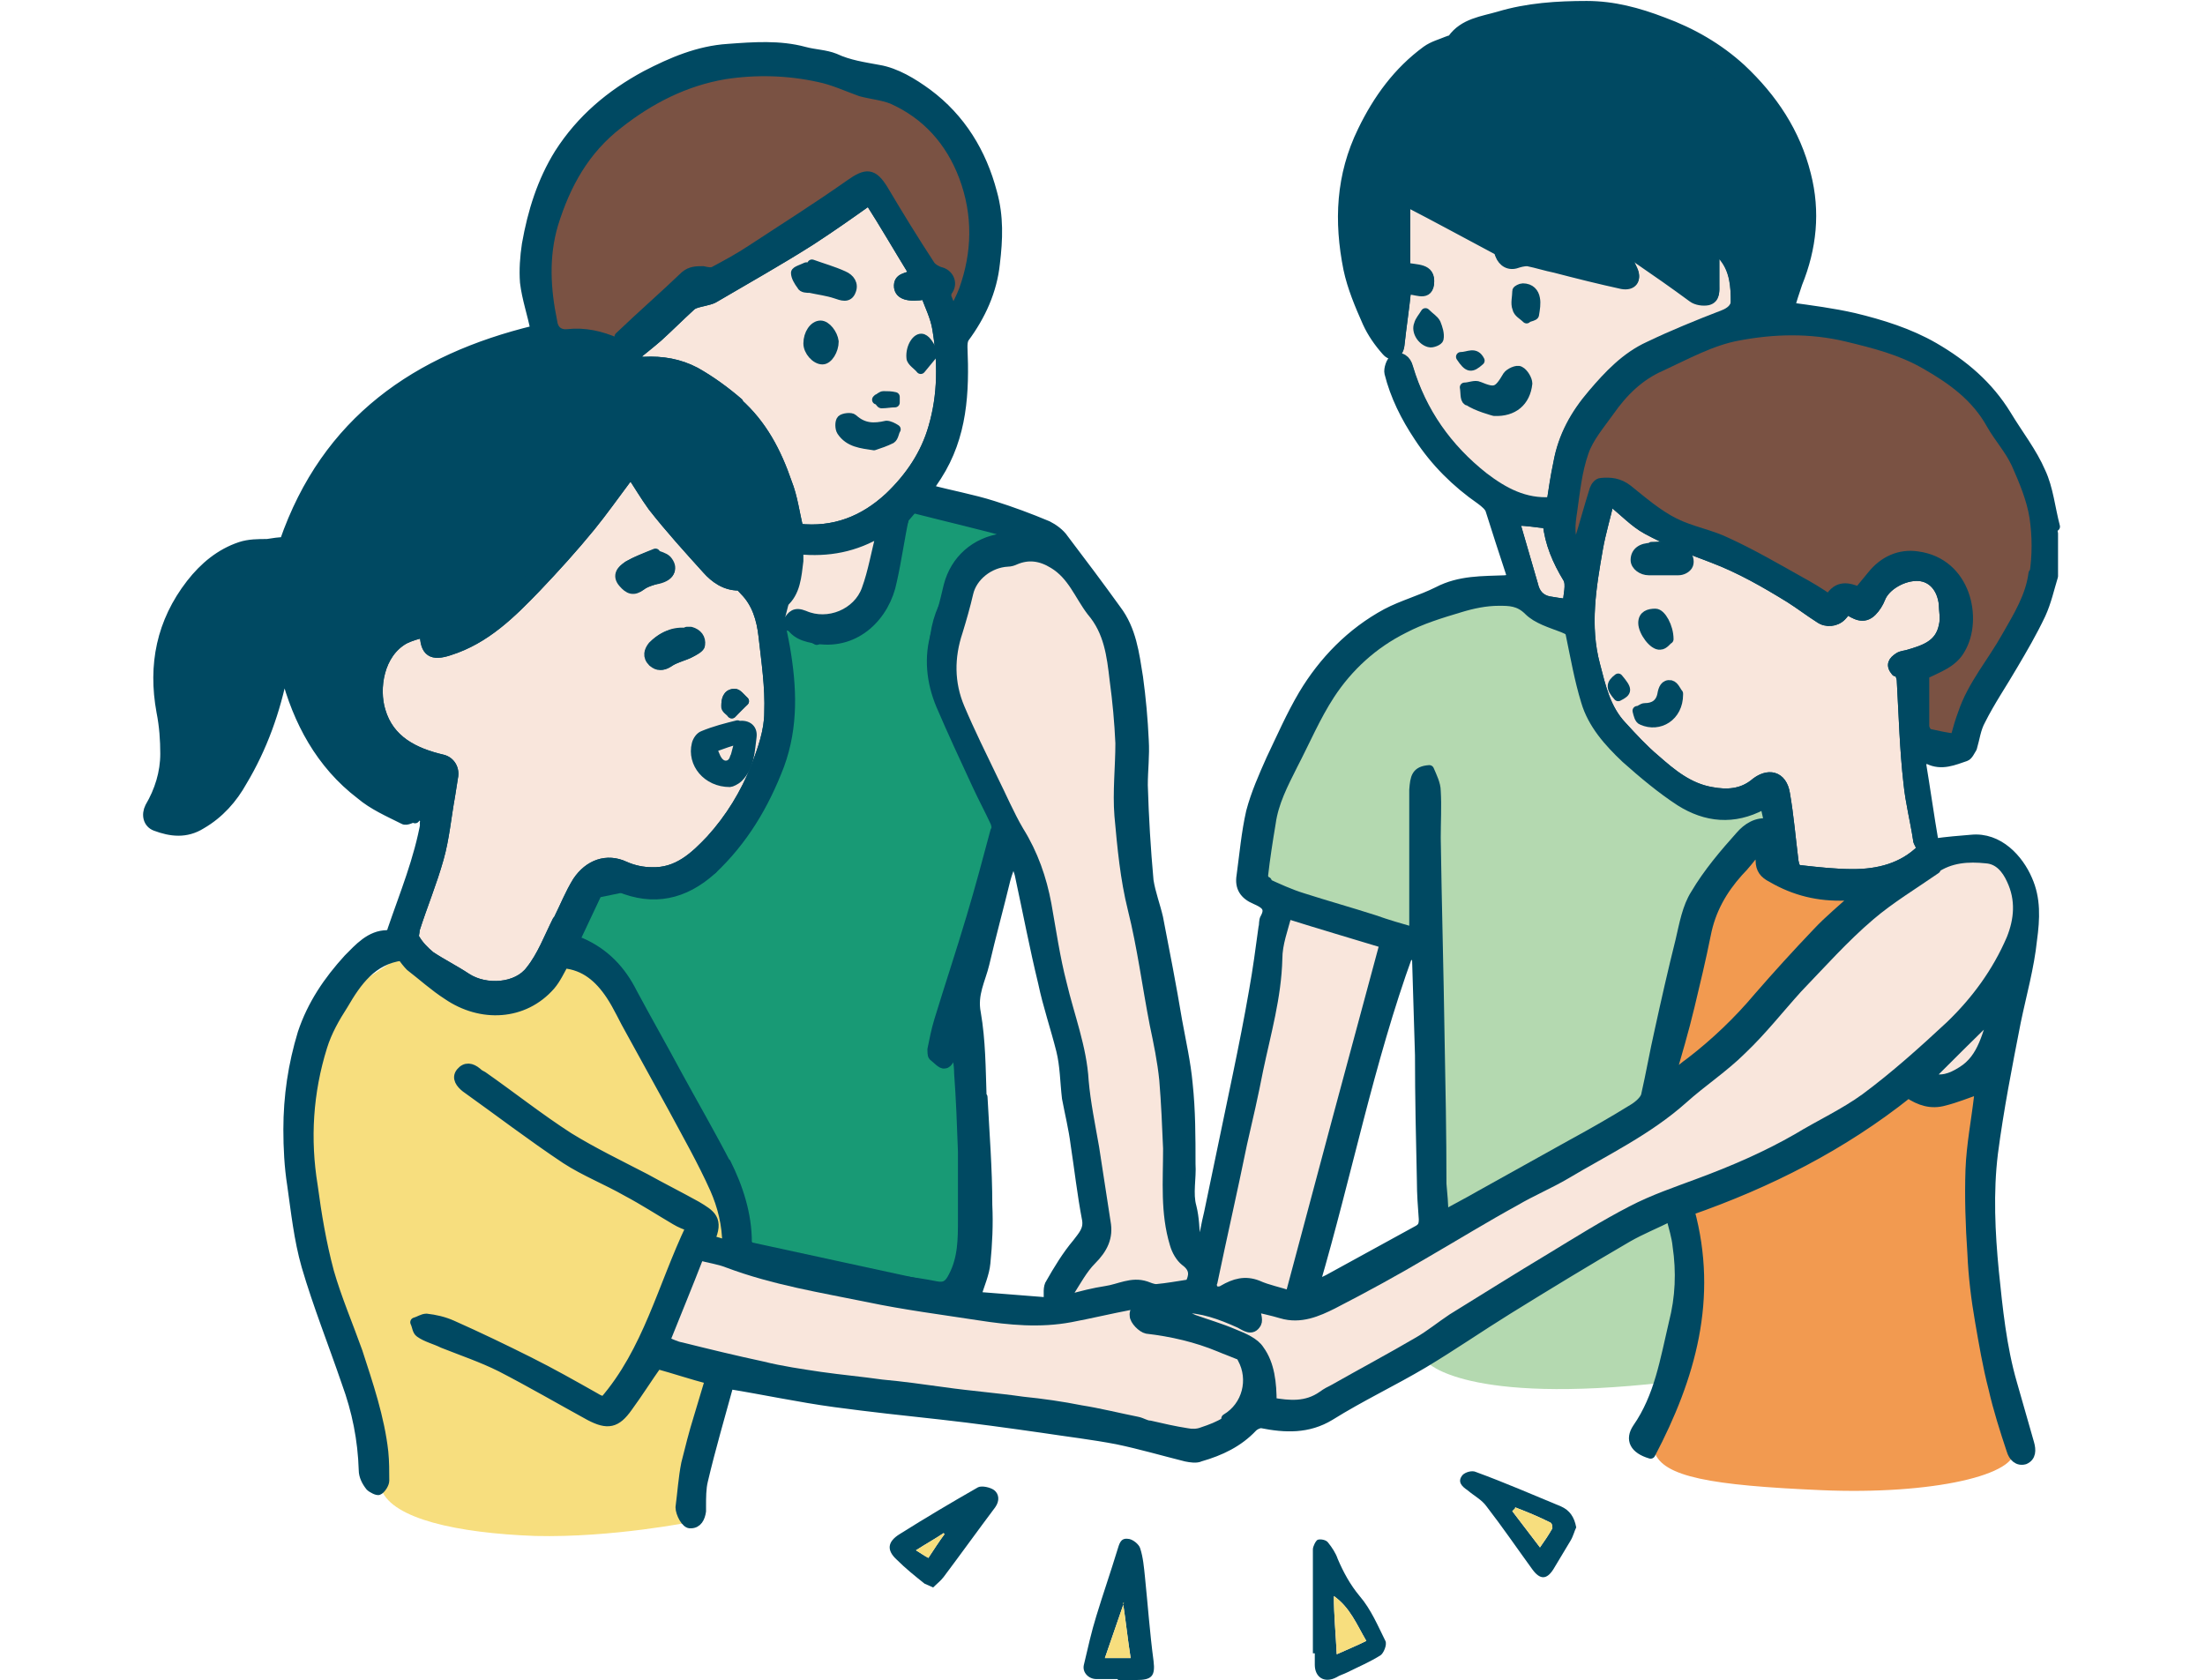
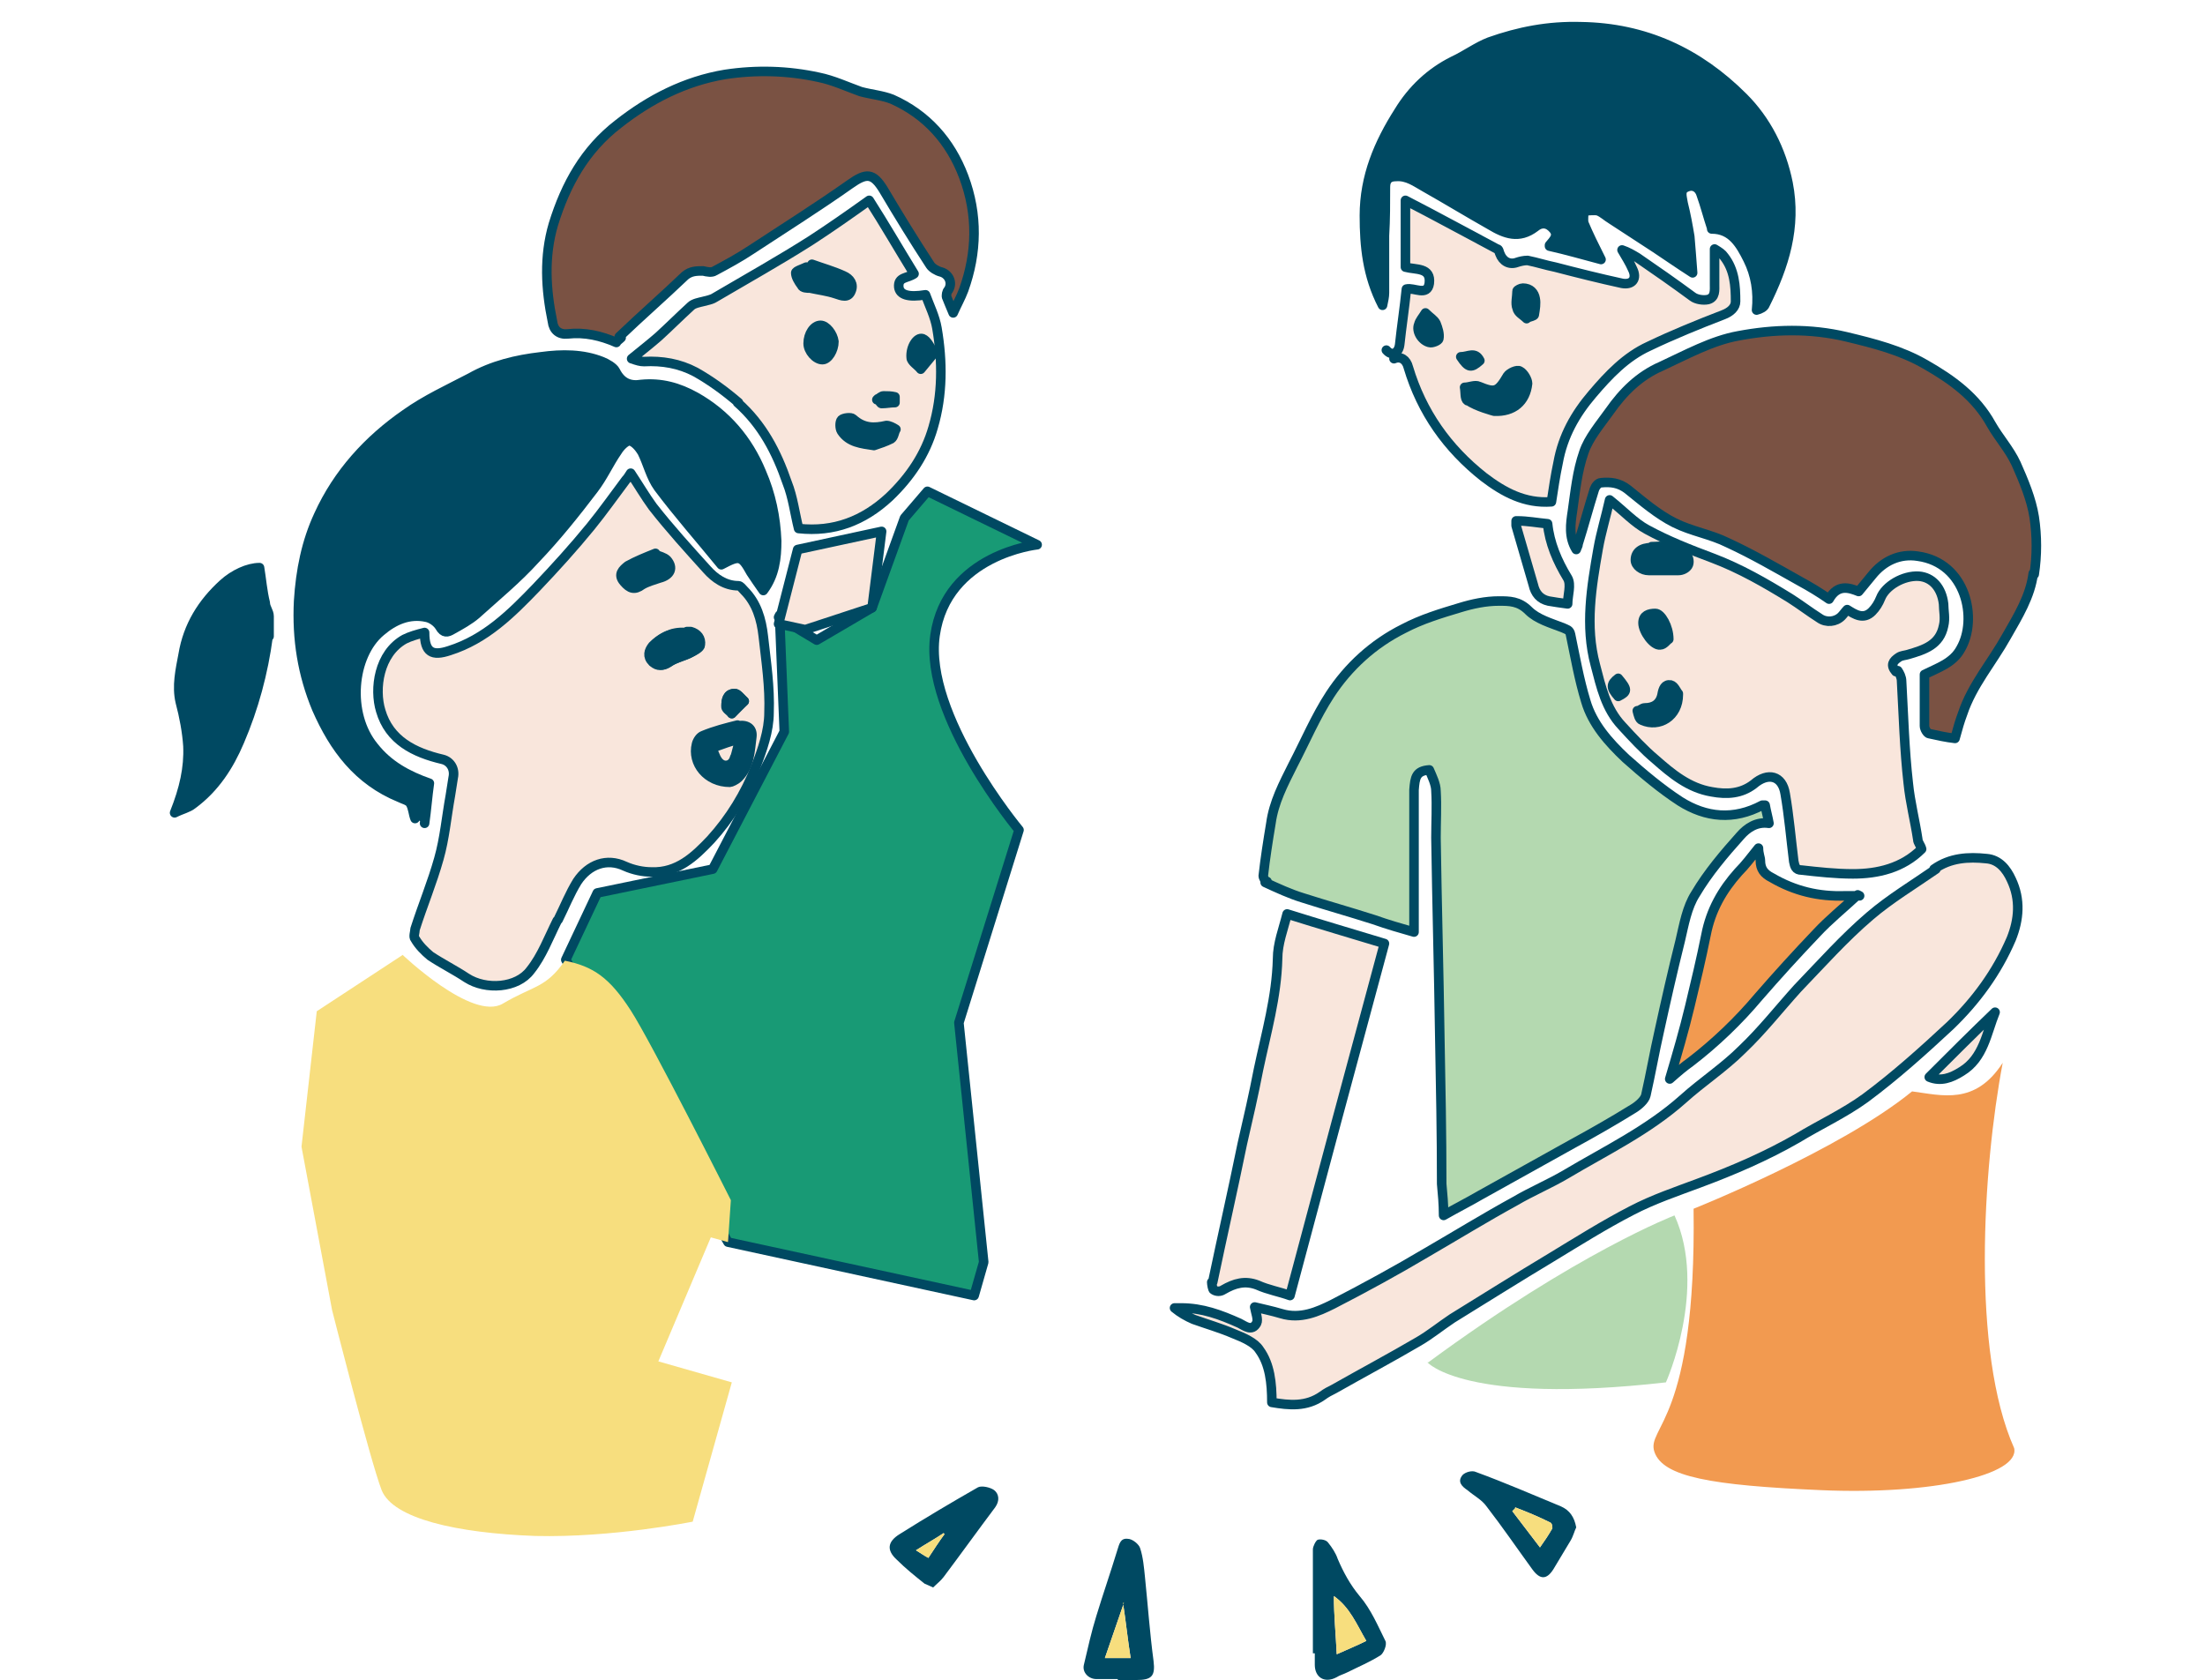
<svg xmlns="http://www.w3.org/2000/svg" id="_レイヤー_1" data-name="レイヤー_1" version="1.1" viewBox="0 0 231.1 176.1">
  <defs>
    <style>
      .st0, .st1, .st2, .st3, .st4, .st5 {
        stroke: #004962;
        stroke-linecap: round;
        stroke-linejoin: round;
      }

      .st0, .st6 {
        fill: #b4d9b0;
      }

      .st1 {
        fill: #f9e6dc;
      }

      .st2 {
        fill: #7a5243;
      }

      .st3, .st7 {
        fill: #004962;
      }

      .st4, .st8 {
        fill: #f29a50;
      }

      .st5 {
        fill: #189a75;
      }

      .st9 {
        fill: #f7de7e;
      }
    </style>
  </defs>
  <path class="st6" d="M149.6,142.8s3.9,4.5,25,2.1c0,0,4.4-9.8.9-17.5,0,0-10.2,3.9-25.8,15.4Z" />
  <path class="st8" d="M177.5,126.7s15.3-6.1,22.9-12.3c3.1.4,6.6,1.5,9.5-3-2.1,11.1-3.3,30.3,1.2,40.4.6,2.8-8.6,4.9-20.2,4.4-11.6-.5-16.6-1.4-17.5-4s4.4-3.1,4.1-25.5Z" />
  <path class="st5" d="M81.6,64.7l4,2.4,5.8-3.4,3.4-9.4,2.4-2.8,11.5,5.6s-9.5,1-10.7,9.5c-1.2,8.4,8.8,20.4,8.8,20.4l-6.3,20.2,2.6,25.1-1,3.5-25.8-5.6-17-29.6,3.3-7,12.1-2.5,7.5-14.4-.5-12.2Z" />
  <path class="st9" d="M42.1,100s7.4,7.1,10.6,5.2c3.2-1.9,4.5-1.6,6.5-4.5,3,.6,4.7,1.8,6.9,5.2,2.2,3.4,10.5,19.9,10.5,19.9l-.3,4.4-1.8-.5-5.5,13,7.7,2.2-4.1,14.6s-8.4,1.7-16.5,1.5c-8.2-.3-14.9-1.8-16.1-4.8-1.2-3.1-5.2-18.9-5.2-18.9l-3.2-17.1,1.6-14.2,9-5.9Z" />
  <polygon class="st1" points="83.6 57.6 92.4 55.7 91.4 63.7 84.4 66 81.6 65.4 83.6 57.6" />
  <path class="st1" d="M198.9,70.3c.2.3.4.7.4,1.1.2,3.6.3,7.2.7,10.7.2,2,.7,3.9,1,5.9,0,.3.3.6.4,1-2,2-4.6,2.6-7.2,2.6-1.8,0-3.6-.2-5.4-.4-.6,0-.7-.4-.8-.9-.3-2.4-.5-4.8-.9-7.1-.3-1.9-1.8-2.3-3.3-1-1.3,1-2.8,1.1-4.4.8-2.4-.4-4.2-1.9-5.9-3.4-1.2-1-2.4-2.3-3.5-3.5-1.7-1.8-2.2-4.1-2.8-6.4-1.1-4.1-.4-8.2.3-12.2.3-1.7.8-3.3,1.2-5.1,1.5,1.2,2.6,2.4,3.9,3.1,2.2,1.2,4.5,2.1,6.9,3,2.9,1.1,5.5,2.6,8.1,4.2,1.1.7,2,1.4,3.1,2.1.7.5,1.7.4,2.3-.2.2-.2.4-.5.6-.7.8.5,1.7,1.1,2.6.2.4-.4.7-.9.9-1.4.5-1.3,2.4-2.4,4-2.3,1.4.1,2.4,1.2,2.6,2.9,0,.7.2,1.5,0,2.3-.4,2-2,2.5-3.7,3-.3.1-.7.1-1,.3-.6.4-.9.8-.3,1.5Z" />
  <path class="st1" d="M159,54.6c1.1,0,2.1.2,3.2.3.2,2,1,3.9,2.1,5.7.4.7,0,1.8,0,2.7-.8-.1-1.4-.2-2-.3-.9-.2-1.4-.8-1.6-1.7-.6-2.1-1.2-4.1-1.8-6.2,0-.1,0-.3,0-.5Z" />
  <path class="st1" d="M145.3,36.7c.6.7,1.3.3,1.4-.6.2-1.9.5-3.8.7-5.8.8-.2,2.2.8,2.4-.6.2-1.7-1.4-1.4-2.5-1.7v-7c3.3,1.7,6.4,3.4,9.6,5.1.2,0,.2.3.3.5.3.8,1,1.2,1.8.9.3-.1.7-.2,1.1-.2,1,.2,1.9.5,2.9.7,2.3.6,4.7,1.2,7,1.7,1.1.2,1.6-.5,1.1-1.5-.3-.7-.7-1.3-1.1-2,.6.2,1.1.5,1.6.8,1.9,1.3,3.9,2.7,5.8,4.1.4.3,1.1.4,1.6.3.8-.2.7-1,.7-1.6,0-1.1,0-2.3,0-3.7.5.3.8.5,1,.8,1.1,1.4,1.2,3.1,1.2,4.7,0,.6-.5,1.1-1.3,1.4-2.6,1-5.3,2.1-7.8,3.3-2.4,1.1-4.2,3-5.9,5-1.8,2.1-3.1,4.4-3.6,7.2-.3,1.4-.5,2.8-.7,4.1-2.8.2-5-1-7.1-2.6-3.8-3-6.5-6.8-7.9-11.5-.2-.8-.8-1.2-1.5-.9" />
  <path class="st1" d="M77.4,42.2c-1.4-1.2-2.9-2.3-4.5-3.2-1.7-.9-3.5-1.2-5.4-1.1-.4,0-.7-.1-1.3-.3,1.1-.9,2-1.6,2.8-2.3,1.1-1,2.2-2.1,3.4-3.2.3-.3.9-.4,1.3-.5.4-.1.9-.2,1.2-.4,3.4-2,6.8-3.9,10.1-6,2-1.3,4-2.7,6.1-4.2,1.6,2.5,3.1,5.1,4.7,7.7-.7.5-1.7.3-1.6,1.4.1.8,1,1.1,2.8.8.4,1.1,1,2.3,1.2,3.5.6,3.5.6,7-.4,10.4-.8,2.8-2.4,5.2-4.6,7.3-2.7,2.5-5.8,3.7-9.5,3.3-.4-1.6-.6-3.3-1.2-4.8-1.1-3.2-2.6-6.1-5.2-8.4Z" />
-   <path class="st1" d="M58.4,96.5c-.9,1.8-1.6,3.7-2.8,5.2-1.4,1.9-4.7,2.1-6.7.8-1.2-.8-2.6-1.5-3.8-2.3-.6-.5-1.2-1.1-1.6-1.8-.2-.2,0-.7,0-1,.8-2.5,1.8-4.9,2.5-7.4.6-2.1.8-4.4,1.2-6.6.1-.6.2-1.3.3-1.9.2-.9-.3-1.7-1.1-1.9-3-.7-5.6-2-6.5-5.1-.7-2.3-.2-6,2.5-7.5.6-.3,1.3-.5,2.1-.7,0,2.1.8,2.5,2.6,1.9,3.8-1.2,6.5-3.9,9.1-6.6,2-2.1,3.9-4.2,5.7-6.4,1.3-1.6,2.5-3.3,3.7-4.9.2-.2.3-.4.5-.7.8,1.2,1.5,2.4,2.3,3.5,1.8,2.3,3.8,4.5,5.7,6.6.8.9,1.9,1.7,3.3,1.7.2,0,.4.3.6.5,1.3,1.3,1.8,3,2,4.8.3,2.7.7,5.3.6,8,0,1.9-.7,3.9-1.4,5.7-1.1,2.8-2.7,5.4-4.7,7.6-1.7,1.8-3.5,3.5-6.2,3.4-.9,0-1.9-.2-2.8-.6-1.9-.9-3.8-.2-5,1.6-.8,1.3-1.3,2.6-2,4Z" />
+   <path class="st1" d="M58.4,96.5c-.9,1.8-1.6,3.7-2.8,5.2-1.4,1.9-4.7,2.1-6.7.8-1.2-.8-2.6-1.5-3.8-2.3-.6-.5-1.2-1.1-1.6-1.8-.2-.2,0-.7,0-1,.8-2.5,1.8-4.9,2.5-7.4.6-2.1.8-4.4,1.2-6.6.1-.6.2-1.3.3-1.9.2-.9-.3-1.7-1.1-1.9-3-.7-5.6-2-6.5-5.1-.7-2.3-.2-6,2.5-7.5.6-.3,1.3-.5,2.1-.7,0,2.1.8,2.5,2.6,1.9,3.8-1.2,6.5-3.9,9.1-6.6,2-2.1,3.9-4.2,5.7-6.4,1.3-1.6,2.5-3.3,3.7-4.9.2-.2.3-.4.5-.7.8,1.2,1.5,2.4,2.3,3.5,1.8,2.3,3.8,4.5,5.7,6.6.8.9,1.9,1.7,3.3,1.7.2,0,.4.3.6.5,1.3,1.3,1.8,3,2,4.8.3,2.7.7,5.3.6,8,0,1.9-.7,3.9-1.4,5.7-1.1,2.8-2.7,5.4-4.7,7.6-1.7,1.8-3.5,3.5-6.2,3.4-.9,0-1.9-.2-2.8-.6-1.9-.9-3.8-.2-5,1.6-.8,1.3-1.3,2.6-2,4" />
  <g>
    <path class="st7" d="M117.1,176c-.7,0-1.5,0-2.2,0-.8,0-1.5-.7-1.3-1.5.4-1.7.8-3.5,1.3-5.1.7-2.3,1.5-4.6,2.2-6.9.2-.6.3-1.3,1.1-1.2.5,0,1.2.6,1.3,1,.3.9.4,2,.5,3,.3,2.9.5,5.8.9,8.8.2,1.6-.2,2-1.8,2-.6,0-1.3,0-1.9,0,0,0,0,0,0,0ZM117.8,168c-.7,2-1.3,3.8-2,5.8h2.7c-.3-1.9-.5-3.8-.8-5.8Z" />
    <path class="st7" d="M137.6,173.3c0-3.6,0-7.3,0-10.9,0-.3.3-.9.5-1,.3-.1.9,0,1.1.3.4.5.8,1.1,1,1.7.6,1.4,1.3,2.7,2.3,3.9,1.2,1.4,1.9,3.1,2.7,4.7.2.4-.2,1.3-.5,1.5-1.1.7-2.3,1.2-3.5,1.8-.4.2-.8.3-1.1.5-1.3.7-2.3,0-2.3-1.3,0-.4,0-.8,0-1.2,0,0-.2,0-.3,0ZM143.2,172c-1-1.7-1.7-3.5-3.4-4.7,0,2,.2,4,.3,6.1,1.1-.5,2.1-.9,3.1-1.4Z" />
    <path class="st7" d="M165.2,160.1c-.2.4-.3.9-.6,1.4-.6,1-1.2,2-1.8,3-.7,1.1-1.4,1.1-2.2,0-1.6-2.2-3.1-4.4-4.8-6.6-.5-.7-1.3-1.1-2-1.7-.6-.4-1.1-.9-.5-1.6.3-.3,1-.5,1.4-.3,3,1.1,6,2.4,8.9,3.6.9.4,1.4,1.1,1.6,2.2ZM158.8,158.1c-.1.1-.2.2-.3.3,1,1.3,1.9,2.5,2.9,3.8.5-.7.9-1.3,1.3-2,0-.1,0-.5-.2-.6-1.2-.6-2.4-1.1-3.7-1.6Z" />
    <path class="st7" d="M97.8,166.4c-.4-.2-.7-.3-.9-.4-1-.8-2-1.6-2.9-2.5-1.1-1-1-1.9.3-2.7,2.7-1.7,5.4-3.3,8.2-4.9.4-.2,1.3,0,1.7.3.5.4.6,1.1.1,1.8-1.8,2.4-3.6,4.9-5.4,7.3-.3.4-.7.7-1.1,1.1ZM99,160.9c0,0,0-.1-.1-.2-.9.6-1.8,1.1-2.9,1.8.5.3.9.6,1.3.8.6-.9,1.1-1.7,1.7-2.5Z" />
  </g>
  <path class="st3" d="M153.8,42c-.3-.2-.2-.9-.3-1.4.5,0,1.1-.3,1.5-.1,1.7.7,2,.6,3-1.1.2-.3,1-.7,1.3-.5.4.2.8.9.8,1.3-.2,1.9-1.5,3-3.5,2.9,0,0-1.9-.5-2.7-1.1Z" />
  <path class="st3" d="M160,33.4c-.4-.4-.9-.6-1-1.1-.2-.5,0-1.2,0-1.8,0-.1.4-.3.6-.3.8,0,1.2.5,1.3,1.1.1.5,0,1.1-.1,1.7,0,.1-.4.2-.7.3Z" />
  <path class="st3" d="M149.4,32.8c.5.5.9.7,1.1,1.1.2.5.4,1.1.3,1.6,0,.2-.7.5-1,.4-.8-.2-1.4-1.2-1.1-1.9.1-.4.4-.7.7-1.2Z" />
  <path class="st3" d="M153.1,37.4c.8,0,1.5-.6,2,.4-.9.8-1.2.8-2-.4Z" />
  <path class="st3" d="M71.8,66.3c-1.4-.1-2.4.5-3.2,1.3-.5.5-.6,1.1,0,1.7.6.6,1,.5,1.7,0,.6-.4,1.4-.5,2.1-.9.4-.2,1-.5,1-.8.1-.7-.3-1.2-1-1.4-.2,0-.4,0-.4,0Z" />
-   <path class="st3" d="M68.6,58.1c-1,.4-2,.7-2.9,1.3-.5.3-1.1.9-.4,1.7.6.7,1.1.9,1.9.3.5-.4,1.2-.6,1.8-.7,1.2-.3,1.6-1,.8-1.9-.2-.3-.7-.4-1.3-.6Z" />
  <path class="st3" d="M78,73.5c-.4-.4-.7-.8-1-.8-.8,0-.9.7-.9,1.3,0,.3.4.5.6.8.4-.4.7-.8,1.3-1.3Z" />
  <path class="st3" d="M173.1,57.3c.6,0,1.2-.1,1.8,0,.7.2,1.3.6,1.9,1,.2.1.3.7.1,1-.2.3-.6.5-1,.5-1,0-2.1,0-3.1,0-.7,0-1.4-.5-1.4-1.1,0-.8.6-1.3,1.7-1.3Z" />
-   <path class="st3" d="M215.4,55.2c-.5-1.9-.7-4-1.5-5.7-.9-2.1-2.4-4-3.6-6-1.9-3.1-4.5-5.3-7.6-7.1-2.6-1.5-5.5-2.4-8.4-3.1-2.2-.5-4.5-.8-6.7-1.1.2-.7.5-1.6.8-2.5,1.5-3.7,1.9-7.5.9-11.4-1.1-4.4-3.5-8-6.8-11.1-2.4-2.2-5.2-3.8-8.2-4.9-2.6-1-5.2-1.7-8-1.7-3.1,0-6.2.2-9.2,1.1-1.7.5-3.7.7-4.9,2.4,0,.1-.3.1-.5.2-.7.3-1.5.5-2.2,1-3,2.2-5.1,5.1-6.7,8.4-2.3,4.7-2.5,9.5-1.5,14.5.4,1.9,1.2,3.8,2,5.6.5,1.1,1.2,2.1,2,3,.6.7,1.3.3,1.4-.6.2-1.9.5-3.8.7-5.8.8-.2,2.2.8,2.4-.6.2-1.7-1.4-1.4-2.5-1.7v-7c3.3,1.7,6.4,3.4,9.6,5.1.2,0,.2.3.3.5.3.8,1,1.2,1.8.9.3-.1.7-.2,1.1-.2,1,.2,1.9.5,2.9.7,2.3.6,4.7,1.2,7,1.7,1.1.2,1.6-.5,1.1-1.5-.3-.7-.7-1.3-1.1-2,.6.2,1.1.5,1.6.8,1.9,1.3,3.9,2.7,5.8,4.1.4.3,1.1.4,1.6.3.8-.2.7-1,.7-1.6,0-1.1,0-2.3,0-3.7.5.3.8.5,1,.8,1.1,1.4,1.2,3.1,1.2,4.7,0,.6-.5,1.1-1.3,1.4-2.6,1-5.3,2.1-7.8,3.3-2.4,1.1-4.2,3-5.9,5-1.8,2.1-3.1,4.4-3.6,7.2-.3,1.4-.5,2.8-.7,4.1-2.8.2-5-1-7.1-2.6-3.8-3-6.5-6.8-7.9-11.5-.2-.8-.8-1.2-1.5-.9-.3.1-.6,1-.5,1.4.6,2.4,1.7,4.6,3.1,6.7,1.7,2.6,3.9,4.8,6.5,6.6.4.3.9.7,1,1.1.7,2.2,1.4,4.4,2.1,6.5.2.6,0,.7-.5.8-2.4.1-4.8,0-7.1,1.2-1.8.9-3.7,1.4-5.4,2.3-3.7,2-6.6,5-8.7,8.5-1.3,2.2-2.3,4.5-3.4,6.8-.8,1.8-1.6,3.6-2.1,5.5-.5,2.2-.7,4.5-1,6.7-.2,1.2.3,2,1.5,2.5.9.4,1.6.8,1,1.9-.2.3-.1.7-.2,1-.3,2.2-.6,4.5-1,6.7-.5,2.9-1.1,5.9-1.7,8.8-1,4.8-2,9.6-3,14.4-.3,1.2-.5,2.5-.8,3.7-.3-.3-.6-.6-.6-.9-.1-1.1-.1-2.2-.4-3.4-.4-1.4,0-3-.1-4.5,0-2.8,0-5.6-.3-8.4-.2-2.2-.7-4.4-1.1-6.6-.6-3.6-1.3-7.2-2-10.8-.3-1.3-.8-2.6-1-3.9-.3-3.3-.5-6.6-.6-10,0-1.6.2-3.1.1-4.7-.1-2.2-.3-4.4-.6-6.6-.4-2.5-.7-5-2.3-7.1-1.8-2.5-3.6-4.9-5.5-7.4-.4-.6-1.1-1.1-1.7-1.4-1.9-.8-3.8-1.5-5.7-2.1-2.2-.7-4.5-1.1-6.7-1.7.1-.2.2-.3.2-.5.2-.3.4-.6.6-.9,2.7-4.2,2.9-8.8,2.7-13.5,0-.3,0-.7.2-1,1.7-2.3,2.9-4.9,3.2-7.8.3-2.5.4-4.9-.3-7.4-1.1-4.2-3.3-7.8-6.8-10.4-1.5-1.1-3.3-2.2-5.1-2.5-1.6-.3-3.1-.5-4.6-1.2-1-.4-2.1-.4-3.2-.7-2.6-.7-5.3-.5-8-.3-3.1.2-5.9,1.4-8.6,2.8-3.7,2-6.8,4.6-9.1,8.2-1.8,2.9-2.8,6.1-3.4,9.5-.2,1.3-.3,2.7-.2,4,.2,1.7.8,3.4,1.1,5-12.4,3-21.9,9.5-26.3,22.2-.5,0-1.2.1-1.8.2-.9,0-1.9,0-2.8.3-2.1.7-3.8,2.1-5.2,3.9-3.1,4-4,8.5-3.1,13.4.3,1.5.4,3,.4,4.4,0,2-.6,3.9-1.6,5.6-.4.8-.2,1.7.6,2,1.6.6,3.2.8,4.8-.2,1.9-1.1,3.3-2.7,4.3-4.5,2.1-3.5,3.5-7.4,4.3-11.5,0,0,.1.1.2.2,1.3,5,3.7,9.5,7.9,12.7,1.3,1.1,2.9,1.8,4.5,2.6.3.2.9-.2,1.3-.3-.2-.5-.2-1.1-.5-1.6-.2-.3-.7-.4-1.1-.6-4.4-1.8-6.9-5.2-8.7-9.3-1.5-3.6-2.1-7.3-1.9-11.3.2-3.2.8-6.2,2.1-9,2-4.4,5.2-7.9,9.1-10.6,2.1-1.5,4.5-2.6,6.8-3.8,2.3-1.3,4.8-1.9,7.4-2.2,2.2-.3,4.4-.3,6.4.5.5.2,1.2.6,1.4,1,.6,1.2,1.5,1.6,2.7,1.4,2.1-.2,3.9.3,5.7,1.3,3.2,1.8,5.5,4.5,6.9,7.9,1,2.3,1.5,4.7,1.6,7.2,0,1.8-.2,3.6-1.4,5.2-.5-.7-.9-1.3-1.3-1.9-1-1.8-1.2-1.8-3.1-.8-2.2-2.7-4.5-5.3-6.6-8.1-.8-1.1-1.1-2.5-1.7-3.7-.3-.5-.8-1.1-1.3-1.2-.4,0-1,.6-1.3,1.1-.9,1.3-1.5,2.7-2.5,4-1.9,2.5-3.9,5-6.1,7.3-1.9,2.1-4.1,3.9-6.2,5.8-.7.6-1.6,1.1-2.5,1.6-.5.3-.9.4-1.3-.3-.3-.5-.9-.9-1.4-1-1.8-.4-3.4.3-4.8,1.5-3,2.5-3.6,8.6-.7,12.1,1.5,1.9,3.5,3,5.8,3.8-.2,1.4-.3,2.8-.5,4.2-.7,4-2.2,7.6-3.5,11.4,0,.2-.3.5-.5.5-1.8,0-3,1.4-4.1,2.5-2.1,2.3-3.8,4.8-4.8,7.8-1,3.3-1.5,6.6-1.5,10.1,0,1.9.1,3.9.4,5.8.4,2.8.7,5.7,1.5,8.5,1.2,4.1,2.8,8.1,4.2,12.2,1.1,3,1.7,6,1.8,9.2,0,.6.3,1.2.7,1.7.2.2.8.5.9.4.3-.2.6-.7.6-1,0-1,0-2-.1-3-.4-3.6-1.6-7.1-2.7-10.5-1-2.8-2.2-5.6-3-8.4-.8-3-1.3-6-1.7-9-.8-4.9-.5-9.8,1-14.6.5-1.6,1.3-3,2.2-4.4,1.4-2.4,3-4.7,6.1-5.1.3.4.6.8.9,1.1,1.3,1,2.5,2.1,3.9,3,3.5,2.4,8,2.2,10.8-1,.6-.7,1-1.6,1.4-2.3,2.2.2,3.7,1.5,4.9,3.3.8,1.2,1.4,2.6,2.1,3.8,1.5,2.7,2.9,5.3,4.4,8,1.5,2.8,3.1,5.6,4.4,8.5.8,1.8,1.3,3.8,1.3,5.9-.7-.2-1.2-.4-1.8-.5,1-2.2.1-2.7-1.4-3.6-1.8-1-3.6-1.9-5.4-2.9-2.7-1.4-5.4-2.7-8-4.3-3.1-2-6-4.3-9-6.4-.2-.1-.4-.2-.6-.4-.6-.5-1.2-.6-1.7,0-.5.6,0,1.2.5,1.6,3.5,2.5,6.9,5.1,10.5,7.5,2,1.3,4.3,2.2,6.4,3.4,1.7.9,3.4,2,5.1,3,.5.3,1,.5,1.6.7-3,6.3-4.5,13-9.1,18.3-.3-.1-.6-.2-.9-.4-2.3-1.3-4.6-2.6-7-3.8-2.6-1.3-5.3-2.6-8-3.8-.9-.4-1.8-.6-2.7-.7-.4,0-.8.3-1.2.4.2.4.2.9.5,1.1.7.5,1.6.7,2.4,1.1,2,.8,4.1,1.5,6.1,2.5,3.1,1.6,6.2,3.4,9.3,5.1,1.9,1,2.8.8,4-.9,1.1-1.5,2.1-3.1,3.1-4.5,1.8.5,3.6,1.1,5.5,1.6-.4,1.3-.8,2.7-1.2,4-.5,1.6-.9,3.2-1.3,4.8-.3,1.5-.4,3.1-.6,4.6,0,.6.6,1.8,1.1,1.7.7,0,1-.6,1.1-1.3,0-.2,0-.3,0-.5,0-.9,0-1.9.2-2.7.8-3.4,1.8-6.8,2.7-10.1,3.7.6,7.4,1.4,11.1,1.9,3.7.5,7.4.9,11.1,1.3,3.6.4,7.2.9,10.7,1.4,2.6.4,5.2.7,7.8,1.2,2.4.5,4.8,1.2,7.2,1.8.5.1,1.1.2,1.5,0,2.1-.6,4-1.5,5.5-3.1.2-.2.6-.4.9-.4,2.5.5,4.9.6,7.2-.8,3.2-2,6.6-3.6,9.8-5.5,3-1.8,5.9-3.8,8.8-5.6,4.2-2.6,8.3-5.1,12.6-7.6,1.4-.8,2.9-1.4,4.5-2.2.3,1.2.6,2.1.7,3.1.4,2.7.3,5.4-.4,8.1-.9,3.8-1.5,7.7-3.8,11-.8,1.2-.3,2.2,1.4,2.7,4.2-8,6.6-16.3,4.1-25.5,8.3-2.9,16-6.8,22.9-12.3,1.2.8,2.4,1.2,3.8.8,1.2-.3,2.4-.8,3.6-1.2,0,0,0,.4,0,.7-.3,2.6-.8,5.1-.9,7.7-.1,2.9,0,5.9.2,8.8.1,2.4.4,4.8.8,7.1.4,2.3.8,4.7,1.4,7,.5,2.2,1.2,4.4,1.9,6.5.2.7.7,1.2,1.4,1,.7-.3.7-1,.5-1.7-.6-2.1-1.2-4.2-1.8-6.3-1.1-3.8-1.5-7.8-1.9-11.7-.4-4.1-.6-8.3-.1-12.4.6-4.6,1.5-9.2,2.4-13.8.6-2.9,1.4-5.7,1.7-8.6.3-2.2.4-4.3-.5-6.3-.9-2.1-3-4.5-5.9-4.2-1.2.1-2.5.2-3.9.4-.5-2.9-.9-5.8-1.4-8.8.3,0,.4,0,.4,0,.1,0,.3,0,.4,0,1.4.7,2.7.1,3.9-.3.3-.1.5-.6.7-.9.3-1,.4-2,.9-2.9,1-2,2.3-3.9,3.4-5.8,1-1.7,2-3.4,2.9-5.3.6-1.3.9-2.7,1.3-4v-4.5c0-.1-.1-.3-.2-.4ZM28.1,66.7c-.5,3.8-1.5,7.5-3,11-1.1,2.6-2.6,4.9-4.9,6.6-.5.4-1.1.5-1.9.9,1-2.5,1.5-4.7,1.4-7-.1-1.5-.4-3.1-.8-4.6-.4-1.7,0-3.4.3-5,.5-3,2-5.4,4.2-7.4,1.1-1,2.6-1.7,3.8-1.7.2,1.2.3,2.5.6,3.7,0,.5.4.9.4,1.4,0,.7,0,1.4,0,2.1ZM179.4,23.9c-.4-1.2-.7-2.4-1.1-3.5-.2-.7-.8-1.1-1.5-.8-.8.3-.5,1-.4,1.7.3,1.2.5,2.3.7,3.5.1,1.2.2,2.4.3,3.8-1.4-.9-2.7-1.8-3.9-2.6-1.5-1-3.1-2-4.6-3-.5-.3-.9-.7-1.4-.9-.4-.1-1,0-1.5,0,0,.4-.1.9,0,1.3.5,1.2,1.1,2.4,1.8,3.8-1.9-.5-3.6-1-5.4-1.4,0,0,0,0,0-.1.4-.5,1-1,.4-1.7-.6-.7-1.3-.7-1.9-.2-1.7,1.3-3.2.7-4.7-.2-2.3-1.3-4.6-2.7-6.9-4-.9-.5-1.8-1.2-3-1.1-.7,0-1.1.3-1.1,1.1,0,1.7,0,3.4-.1,5.1,0,2,0,4,0,6,0,.4-.1.8-.2,1.3-1.6-3.1-1.9-6.2-1.9-9.4,0-4.1,1.5-7.6,3.6-10.9,1.4-2.3,3.3-4.1,5.7-5.3,1.3-.6,2.5-1.5,3.8-2,3.1-1.1,6.2-1.7,9.6-1.6,6.7.1,12.3,2.7,17,7.4,2.4,2.4,4,5.5,4.7,9,.9,4.6-.4,8.7-2.4,12.7-.1.3-.5.5-.9.6.2-1.9-.1-3.7-.9-5.3-.8-1.6-1.7-3.2-3.8-3.2ZM159,54.6c1.1,0,2.1.2,3.2.3.2,2,1,3.9,2.1,5.7.4.7,0,1.8,0,2.7-.8-.1-1.4-.2-2-.3-.9-.2-1.4-.8-1.6-1.7-.6-2.1-1.2-4.1-1.8-6.2,0-.1,0-.3,0-.5ZM132.8,92.4c-.2,0-.4-.4-.4-.6.2-1.8.5-3.7.8-5.5.3-2.2,1.3-4.1,2.3-6.1,1.3-2.5,2.4-5.1,3.9-7.4,1.9-2.9,4.5-5.3,7.7-6.9,1.9-1,3.9-1.6,5.9-2.2,1.3-.4,2.7-.7,4.1-.7,1.1,0,2.1,0,3.1,1,.9.9,2.3,1.3,3.6,1.8.4.2.7.2.8.7.5,2.4.9,4.7,1.6,7,.7,2.4,2.4,4.3,4.2,6,1.8,1.6,3.7,3.2,5.7,4.5,2.7,1.7,5.6,2,8.6.4,0,0,.2,0,.3,0,.1.6.3,1.3.4,1.9-1.3-.2-2.3.5-3,1.3-1.7,1.9-3.4,3.9-4.7,6.1-.9,1.4-1.2,3.2-1.6,4.9-.8,3.2-1.5,6.3-2.2,9.5-.5,2.2-.9,4.5-1.4,6.7-.1.5-.8,1.1-1.3,1.4-2.1,1.3-4.2,2.5-6.4,3.7-3.2,1.8-6.5,3.6-9.7,5.4-1.2.7-2.4,1.3-3.8,2.1,0-1.2-.1-2.2-.2-3.3,0-5.2-.1-10.3-.2-15.5-.1-6.9-.3-13.9-.4-20.8,0-1.6.1-3.3,0-4.9,0-.7-.4-1.5-.7-2.2-1.4.1-1.5.8-1.6,2.1,0,2.3,0,4.7,0,7,0,2.7,0,5.3,0,7.9-1.4-.4-2.8-.8-4.2-1.3-2.5-.8-5-1.5-7.5-2.3-1.3-.4-2.6-1-3.9-1.6ZM198.9,70.3c.2.3.4.7.4,1.1.2,3.6.3,7.2.7,10.7.2,2,.7,3.9,1,5.9,0,.3.3.6.4,1-2,2-4.6,2.6-7.2,2.6-1.8,0-3.6-.2-5.4-.4-.6,0-.7-.4-.8-.9-.3-2.4-.5-4.8-.9-7.1-.3-1.9-1.8-2.3-3.3-1-1.3,1-2.8,1.1-4.4.8-2.4-.4-4.2-1.9-5.9-3.4-1.2-1-2.4-2.3-3.5-3.5-1.7-1.8-2.2-4.1-2.8-6.4-1.1-4.1-.4-8.2.3-12.2.3-1.7.8-3.3,1.2-5.1,1.5,1.2,2.6,2.4,3.9,3.1,2.2,1.2,4.5,2.1,6.9,3,2.9,1.1,5.5,2.6,8.1,4.2,1.1.7,2,1.4,3.1,2.1.7.5,1.7.4,2.3-.2.2-.2.4-.5.6-.7.8.5,1.7,1.1,2.6.2.4-.4.7-.9.9-1.4.5-1.3,2.4-2.4,4-2.3,1.4.1,2.4,1.2,2.6,2.9,0,.7.2,1.5,0,2.3-.4,2-2,2.5-3.7,3-.3.1-.7.1-1,.3-.6.4-.9.8-.3,1.5ZM194.7,93.8c-1.5,1.4-3,2.6-4.3,4-2.1,2.2-4.1,4.4-6.1,6.7-2.1,2.5-4.5,4.8-7.1,6.8-.7.5-1.3,1-2.2,1.8.8-2.7,1.5-5.1,2.1-7.6.6-2.5,1.2-5,1.7-7.5.5-2.6,1.7-4.7,3.4-6.6.7-.7,1.3-1.5,2.1-2.5,0,.6.2,1,.2,1.3,0,.9.4,1.4,1.2,1.8,2.4,1.4,4.9,2,7.7,1.9.5,0,.9,0,1.5,0ZM149.2,127.8c0,.6-.1.9-.7,1.2-3.1,1.7-6.2,3.4-9.3,5.1-.4.2-.8.4-1.4.6,3.4-11.6,5.7-23.4,9.8-34.7.1,0,.3,0,.4-.1.2.3.5.5.5.8.1,3.3.2,6.6.3,9.9,0,4.4.1,8.8.2,13.2,0,1.3.1,2.7.2,4ZM127.1,134.4c1-4.8,2.1-9.6,3.1-14.5.6-2.6,1.2-5.2,1.7-7.8.8-3.8,1.9-7.6,2-11.6,0-1.6.6-3.1,1-4.7,3.5,1.1,6.9,2.1,10.2,3.1-3.3,12.2-6.6,24.5-9.9,36.9-1.1-.4-2.3-.6-3.4-1.1-1.3-.5-2.4-.2-3.6.5-.3.2-.7.2-1,0-.1,0-.2-.6-.2-.8ZM110.4,59.1c2,1.2,2.7,3.3,4,5,1.8,2.1,2.1,4.6,2.4,7.2.3,2.2.5,4.4.6,6.6,0,2.5-.3,5.1-.1,7.6.3,3.3.6,6.6,1.4,9.8,1,4,1.5,8,2.3,12.1.4,1.9.8,3.8,1,5.8.2,2.4.3,4.8.4,7.2,0,3.4-.3,6.7.7,10,.2.7.6,1.4,1.1,1.8,1.1.8.9,1.6.5,2.4-1.3.2-2.4.4-3.5.5-.4,0-.8-.2-1.1-.3-1.5-.5-2.8.3-4.2.5-1.3.2-2.5.5-3.9.9,0-.4,0-.6.1-.8.7-1.1,1.4-2.4,2.3-3.3,1.2-1.2,1.8-2.4,1.5-4-.4-2.6-.8-5.2-1.2-7.8-.4-2.3-.9-4.7-1.1-7-.2-3.5-1.5-6.8-2.3-10.2-.7-2.7-1.1-5.5-1.6-8.3-.5-2.7-1.4-5.3-2.9-7.7-1-1.7-1.8-3.6-2.7-5.4-1.2-2.5-2.4-4.9-3.5-7.5-1.1-2.6-1.1-5.3-.2-8,.4-1.3.8-2.7,1.1-4,.4-1.8,2.2-3.2,4.1-3.3.3,0,.6-.1.8-.2,1.4-.6,2.7-.4,4,.4ZM102.9,114.9c-.1-2.9-.1-5.8-.6-8.7-.4-2,.5-3.5.9-5.2.7-3,1.5-5.9,2.2-8.8.2-.7.4-1.4.9-2.1.2.6.5,1.2.6,1.8.8,3.7,1.5,7.4,2.4,11.1.5,2.4,1.3,4.7,1.9,7.1.4,1.6.4,3.3.6,5,.3,1.6.7,3.2.9,4.8.4,2.6.7,5.3,1.2,7.9.2,1.1-.4,1.7-1,2.5-1.1,1.3-2,2.8-2.8,4.2-.3.4-.2,1.1-.2,2-2.5-.2-5-.4-7.6-.6.4-1.3.9-2.4,1-3.5.2-2,.3-4.1.2-6.1,0-3.8-.3-7.5-.5-11.3ZM65.1,35.4c-.2.2-.4.3-.5.5-1.6-.7-3.3-1.1-5.1-.9-.9.1-1.5-.4-1.6-1.3-.7-3.4-.9-6.8.1-10.2,1.3-4.2,3.3-7.8,6.8-10.5,3.3-2.6,7-4.5,11.2-5.2,3.3-.5,6.6-.4,9.8.3,1.5.3,3,1,4.4,1.5,1.1.3,2.3.4,3.3.8,3.6,1.6,6.1,4.4,7.5,8.1,1.5,4,1.4,8,0,11.9-.3.8-.7,1.5-1.1,2.4-.3-.7-.5-1.2-.7-1.7,0-.2,0-.5.2-.7.5-.8,0-1.7-.8-1.9-.4-.1-.9-.4-1.1-.7-1.7-2.6-3.3-5.2-4.9-7.9-1.1-1.8-1.8-1.8-3.5-.6-3.4,2.4-6.9,4.6-10.4,6.9-1.2.8-2.5,1.5-3.8,2.2-.3.2-.8.1-1.2,0-.7,0-1.3,0-1.9.5-2.3,2.2-4.6,4.2-6.9,6.4ZM77.4,42.2c-1.4-1.2-2.9-2.3-4.5-3.2-1.7-.9-3.5-1.2-5.4-1.1-.4,0-.7-.1-1.3-.3,1.1-.9,2-1.6,2.8-2.3,1.1-1,2.2-2.1,3.4-3.2.3-.3.9-.4,1.3-.5.4-.1.9-.2,1.2-.4,3.4-2,6.8-3.9,10.1-6,2-1.3,4-2.7,6.1-4.2,1.6,2.5,3.1,5.1,4.7,7.7-.7.5-1.7.3-1.6,1.4.1.8,1,1.1,2.8.8.4,1.1,1,2.3,1.2,3.5.6,3.5.6,7-.4,10.4-.8,2.8-2.4,5.2-4.6,7.3-2.7,2.5-5.8,3.7-9.5,3.3-.4-1.6-.6-3.3-1.2-4.8-1.1-3.2-2.6-6.1-5.2-8.4ZM58.4,96.5c-.9,1.8-1.6,3.7-2.8,5.2-1.4,1.9-4.7,2.1-6.7.8-1.2-.8-2.6-1.5-3.8-2.3-.6-.5-1.2-1.1-1.6-1.8-.2-.2,0-.7,0-1,.8-2.5,1.8-4.9,2.5-7.4.6-2.1.8-4.4,1.2-6.6.1-.6.2-1.3.3-1.9.2-.9-.3-1.7-1.1-1.9-3-.7-5.6-2-6.5-5.1-.7-2.3-.2-6,2.5-7.5.6-.3,1.3-.5,2.1-.7,0,2.1.8,2.5,2.6,1.9,3.8-1.2,6.5-3.9,9.1-6.6,2-2.1,3.9-4.2,5.7-6.4,1.3-1.6,2.5-3.3,3.7-4.9.2-.2.3-.4.5-.7.8,1.2,1.5,2.4,2.3,3.5,1.8,2.3,3.8,4.5,5.7,6.6.8.9,1.9,1.7,3.3,1.7.2,0,.4.3.6.5,1.3,1.3,1.8,3,2,4.8.3,2.7.7,5.3.6,8,0,1.9-.7,3.9-1.4,5.7-1.1,2.8-2.7,5.4-4.7,7.6-1.7,1.8-3.5,3.5-6.2,3.4-.9,0-1.9-.2-2.8-.6-1.9-.9-3.8-.2-5,1.6-.8,1.3-1.3,2.6-2,4ZM76.2,122.2c-1.7-3.3-3.5-6.4-5.3-9.7-1.5-2.8-3.1-5.6-4.6-8.4-1.2-2.4-2.9-4.2-5.4-5.3-.2-.1-.5-.1-1-.3.9-1.7,1.6-3.3,2.6-4.8.6-1.1,1.3-1.1,2.4-.7,3.6,1.5,6.8.8,9.7-1.8,3.3-3.1,5.5-6.8,7.1-11,1.5-4.1,1.3-8.2.6-12.3-.2-1.1-.4-2.1-.7-3.2-.2-.6-.1-1,.5-1.5,1.3-1.1,1.4-2.8,1.6-4.4,0-.3,0-.7,0-1.2,3.1.3,5.9-.2,8.7-1.9-.6,2.2-.9,4.2-1.6,6.1-.9,2.5-4,3.8-6.5,2.7-1-.4-1.3,0-1.7.6.6,1.4,1.8,1.7,3.1,1.9,4.1.6,7.1-2.5,7.8-6.1.5-2.2.8-4.5,1.3-6.8,0-.5.3-.9,1-.8,3.5.9,7,1.7,10.6,2.7-.4.1-.9.3-1.3.4-2.9.4-5,2.3-5.7,5-.4,1.7-.8,3.3-1.3,4.9-.8,2.6-.5,5.2.5,7.6,1.2,2.8,2.5,5.6,3.8,8.4.6,1.3,1.3,2.6,1.9,3.9.1.3.2.6,0,.9-.8,3-1.6,6-2.5,9-1.1,3.7-2.3,7.3-3.4,10.9-.3,1-.5,2-.7,3,0,.2,0,.6.1.7.4.3.9.9,1.2.8.4,0,.6-.7.9-1.2,0-.1,0-.4.3-.6.1.9.3,1.9.3,2.8.2,2.7.3,5.4.4,8.2,0,2.4,0,4.7,0,7.1,0,2.1,0,4.1-1,6-.4.8-.8,1.2-1.8,1-2.5-.5-5-.7-7.4-1.2-2.7-.5-5.4-1.2-8.2-1.8-1.2-.3-2.5-.7-3.7-1-.2,0-.5-.4-.5-.6,0-2.9-.9-5.7-2.2-8.3ZM128.5,149c-.8.5-1.6.8-2.5,1.1-.5.2-1.1.2-1.6.1-1.3-.2-2.6-.5-3.9-.8-.4,0-.8-.3-1.3-.4-2-.4-4-.9-5.9-1.2-2-.4-4.1-.7-6.1-.9-2.8-.4-5.5-.6-8.3-1-2.2-.3-4.3-.6-6.5-.8-2.1-.3-4.3-.5-6.4-.8-2-.3-4.1-.6-6.1-1.1-2.8-.6-5.7-1.3-8.5-2-.6-.1-1.1-.4-1.7-.6,1.2-3,2.4-5.9,3.6-9,1,.3,2,.4,3,.8,4.8,1.8,9.8,2.6,14.7,3.6,3.8.8,7.7,1.3,11.6,1.9,3.2.5,6.4.8,9.6.2,2.1-.4,4.2-.9,6.3-1.3.6-.1,1.3,0,2,0,0,.1,0,.2,0,.3,0,0-.2,0-.3,0-.6,0-1.4,0-1.3.8,0,.5.8,1.3,1.3,1.4,2.6.3,5.2.9,7.6,1.9.7.3,1.3.5,2,.8.2,0,.3.2.4.4,1.2,2.2.5,5-1.7,6.3ZM205.6,112.3c-1.1.7-2.2,1.1-3.4.6,2.3-2.3,4.6-4.6,6.9-6.8-.9,2.2-1.2,4.8-3.5,6.2ZM202.7,91.1c1.7-1.2,3.6-1.3,5.5-1.1,1.3.1,2.1,1.1,2.6,2.2,1,2.1.8,4.2,0,6.2-1.5,3.5-3.7,6.5-6.4,9.1-2.9,2.7-5.8,5.3-8.9,7.6-2.2,1.6-4.8,2.8-7.1,4.2-3.3,1.9-6.8,3.4-10.3,4.7-2.4.9-4.8,1.7-7.1,2.9-2.9,1.5-5.6,3.2-8.4,4.9-3.5,2.1-7,4.3-10.4,6.4-1.2.8-2.3,1.7-3.5,2.4-2.9,1.7-5.9,3.3-8.9,5-.4.2-.8.4-1.2.7-1.7,1.2-3.5,1-5.3.7,0-2-.2-4-1.3-5.5-.5-.8-1.7-1.3-2.7-1.7-1.4-.6-2.8-1-4.2-1.5-.7-.3-1.4-.7-2-1.2.2,0,.5,0,.7,0,2.2,0,4.1.7,6.1,1.6.6.3,1.3.9,1.8,0,.2-.4-.1-1.1-.2-1.7.8.2,1.8.4,2.8.7,2,.6,3.8-.2,5.4-1,3.3-1.7,6.6-3.5,9.8-5.4,3.1-1.8,6.2-3.7,9.3-5.4,1.7-1,3.6-1.8,5.3-2.8,4.2-2.5,8.6-4.6,12.3-7.9,2-1.8,4.3-3.3,6.2-5.2,2.1-2,3.9-4.3,5.8-6.4,2.5-2.6,4.9-5.3,7.6-7.6,2.1-1.8,4.6-3.3,6.9-4.9ZM213.1,60.1c-.3,2.4-1.6,4.5-2.8,6.6-1.5,2.7-3.6,5.1-4.6,8.1-.3.8-.5,1.5-.8,2.6-.9-.1-1.8-.3-2.7-.5-.2,0-.5-.5-.5-.8,0-1.8,0-3.6,0-5.4,1.4-.7,3-1.2,3.8-2.7,1.8-3.1.6-9-4.5-9.7-1.9-.3-3.6.5-4.8,2-.4.5-.9,1.1-1.4,1.7-1-.4-2.2-.8-3.1.8-1-.7-2-1.3-3.1-1.9-2.5-1.4-4.9-2.8-7.5-4-1.8-.9-3.8-1.2-5.6-2.1-1.8-.9-3.4-2.3-4.9-3.5-.9-.7-1.8-.8-2.8-.7-.3,0-.6.4-.7.7-.6,1.9-1.1,3.8-1.7,5.7,0,.2-.1.3-.2.6-.8-1.3-.6-2.7-.4-4,.3-2.1.5-4.2,1.2-6.2.5-1.5,1.7-2.9,2.7-4.3,1.4-2,3.1-3.7,5.4-4.7,2.6-1.2,5.3-2.7,8.1-3.2,3.7-.7,7.5-.8,11.3.1,2.9.7,5.7,1.4,8.3,2.9,2.8,1.6,5.3,3.4,6.9,6.3.8,1.4,1.9,2.6,2.6,4.1.8,1.8,1.6,3.7,1.9,5.6.3,2,.3,4,0,6Z" />
  <path class="st3" d="M170.2,98.5c.5,1.2.4,2.2-.1,3.3-1.1,2.1-2.3,4.1-3.3,6.2-1.1,2.2-1.9,4.4-3,6.6-.3.7-.7,1.3-1.1,1.9-.2.2-.7.4-1,.3-.3-.2-.7-.6-.6-.9.1-.8.3-1.7.6-2.4,1.8-3.7,3.6-7.4,5.5-11.1.3-.6.6-1.2.9-1.8.6-1.2.7-1.3,2.1-2Z" />
  <path class="st3" d="M71.8,66.3s.2,0,.4,0c.8.2,1.2.7,1,1.4,0,.3-.6.6-1,.8-.7.3-1.4.5-2.1.9-.7.4-1.1.5-1.7,0-.6-.6-.4-1.2,0-1.7.8-.8,1.8-1.4,3.2-1.3Z" />
  <path class="st3" d="M68.6,58.1c.5.2,1,.3,1.3.6.7.8.4,1.6-.8,1.9-.6.2-1.3.4-1.8.7-.8.6-1.3.4-1.9-.3-.7-.8-.1-1.3.4-1.7.9-.5,1.9-.9,2.9-1.3Z" />
  <path class="st3" d="M78,73.5c-.5.5-.9.9-1.3,1.3-.2-.3-.7-.5-.6-.8,0-.6.1-1.3.9-1.3.3,0,.5.4,1,.8Z" />
  <path class="st3" d="M175.9,72.8c0,2.3-2,3.5-3.8,2.7-.3-.1-.4-.6-.5-1,.3,0,.5-.3.8-.3.9,0,1.6-.4,1.8-1.4.1-.6.3-1.1.9-1,.4.1.6.7.8.9Z" />
  <path class="st3" d="M174.9,67c-.2.1-.5.6-.9.6-.7.1-1.8-1.4-1.8-2.3,0-.8.6-1,1.3-1,.6,0,1.4,1.4,1.4,2.7Z" />
  <path class="st3" d="M169.6,71.1c1,1.2,1,1.4,0,1.9-.8-.9-.8-1.3,0-1.9Z" />
  <path class="st3" d="M85.1,27.7c1.1.4,2.2.7,3.3,1.2.7.3,1.1.9.8,1.6-.3.8-1,.5-1.6.3-.9-.3-1.8-.4-2.7-.6-.3,0-.8,0-.9-.3-.3-.4-.6-.9-.6-1.3,0-.2.7-.4,1.1-.6.2,0,.4,0,.6,0,0,0,0-.1,0-.2Z" />
  <path class="st3" d="M91.6,46.7c-1.3-.2-2.6-.3-3.4-1.5-.2-.3-.2-1,0-1.2.2-.2,1-.3,1.2-.1,1.1,1,2.2,1,3.5.7.3,0,.7.2,1,.4-.2.3-.2.8-.5,1-.6.3-1.2.5-1.8.7Z" />
  <path class="st3" d="M84.7,36c0-1,.6-1.9,1.3-1.9.6,0,1.3.9,1.4,1.7,0,.9-.6,1.9-1.2,1.9-.7,0-1.5-.9-1.5-1.7Z" />
  <path class="st3" d="M97.9,37c-.5.6-1,1.2-1.4,1.7-.3-.4-1-.8-1-1.2-.1-1.1.6-2.2,1.2-2,.5.2.7.8,1.2,1.5Z" />
  <path class="st3" d="M91.9,41.9c.3-.2.5-.4.7-.4.4,0,.8,0,1.2.1,0,0,0,.6,0,.6-.5,0-.9.1-1.4.1-.1,0-.2-.2-.4-.5Z" />
  <path class="st3" d="M77.3,76c-1.2.3-2.4.6-3.6,1.1-.3.1-.6.5-.7.9-.5,2,1.1,4,3.5,4,.1,0,.6-.2.9-.5,1.2-1.2,1.2-2.8,1.4-4.3.1-.9-.6-1.3-1.5-1.1ZM77,79.4c-.2.8-.9,1-1.4.7-.5-.3-.7-1-.9-1.5,0,0,.1-.3.2-.3.8-.3,1.7-.6,2.7-.9-.3.9-.4,1.5-.6,2.1Z" />
  <path class="st2" d="M213.1,60.1c-.3,2.4-1.6,4.5-2.8,6.6-1.5,2.7-3.6,5.1-4.6,8.1-.3.8-.5,1.5-.8,2.6-.9-.1-1.8-.3-2.7-.5-.2,0-.5-.5-.5-.8,0-1.8,0-3.6,0-5.4,1.4-.7,3-1.2,3.8-2.7,1.8-3.1.6-9-4.5-9.7-1.9-.3-3.6.5-4.8,2-.4.5-.9,1.1-1.4,1.7-1-.4-2.2-.8-3.1.8-1-.7-2-1.3-3.1-1.9-2.5-1.4-4.9-2.8-7.5-4-1.8-.9-3.8-1.2-5.6-2.1-1.8-.9-3.4-2.3-4.9-3.5-.9-.7-1.8-.8-2.8-.7-.3,0-.6.4-.7.7-.6,1.9-1.1,3.8-1.7,5.7,0,.2-.1.3-.2.6-.8-1.3-.6-2.7-.4-4,.3-2.1.5-4.2,1.2-6.2.5-1.5,1.7-2.9,2.7-4.3,1.4-2,3.1-3.7,5.4-4.7,2.6-1.2,5.3-2.7,8.1-3.2,3.7-.7,7.5-.8,11.3.1,2.9.7,5.7,1.4,8.3,2.9,2.8,1.6,5.3,3.4,6.9,6.3.8,1.4,1.9,2.6,2.6,4.1.8,1.8,1.6,3.7,1.9,5.6.3,2,.3,4,0,6Z" />
  <path class="st3" d="M179.4,23.9c-.4-1.2-.7-2.4-1.1-3.5-.2-.7-.8-1.1-1.5-.8-.8.3-.5,1-.4,1.7.3,1.2.5,2.3.7,3.5.1,1.2.2,2.4.3,3.8-1.4-.9-2.7-1.8-3.9-2.6-1.5-1-3.1-2-4.6-3-.5-.3-.9-.7-1.4-.9-.4-.1-1,0-1.5,0,0,.4-.1.9,0,1.3.5,1.2,1.1,2.4,1.8,3.8-1.9-.5-3.6-1-5.4-1.4,0,0,0,0,0-.1.4-.5,1-1,.4-1.7-.6-.7-1.3-.7-1.9-.2-1.7,1.3-3.2.7-4.7-.2-2.3-1.3-4.6-2.7-6.9-4-.9-.5-1.8-1.2-3-1.1-.7,0-1.1.3-1.1,1.1,0,1.7,0,3.4-.1,5.1,0,2,0,4,0,6,0,.4-.1.8-.2,1.3-1.6-3.1-1.9-6.2-1.9-9.4,0-4.1,1.5-7.6,3.6-10.9,1.4-2.3,3.3-4.1,5.7-5.3,1.3-.6,2.5-1.5,3.8-2,3.1-1.1,6.2-1.7,9.6-1.6,6.7.1,12.3,2.7,17,7.4,2.4,2.4,4,5.5,4.7,9,.9,4.6-.4,8.7-2.4,12.7-.1.3-.5.5-.9.6.2-1.9-.1-3.7-.9-5.3-.8-1.6-1.7-3.2-3.8-3.2Z" />
  <path class="st2" d="M65.1,35.4c-.2.2-.4.3-.5.5-1.6-.7-3.3-1.1-5.1-.9-.9.1-1.5-.4-1.6-1.3-.7-3.4-.9-6.8.1-10.2,1.3-4.2,3.3-7.8,6.8-10.5,3.3-2.6,7-4.5,11.2-5.2,3.3-.5,6.6-.4,9.8.3,1.5.3,3,1,4.4,1.5,1.1.3,2.3.4,3.3.8,3.6,1.6,6.1,4.4,7.5,8.1,1.5,4,1.4,8,0,11.9-.3.8-.7,1.5-1.1,2.4-.3-.7-.5-1.2-.7-1.7,0-.2,0-.5.2-.7.5-.8,0-1.7-.8-1.9-.4-.1-.9-.4-1.1-.7-1.7-2.6-3.3-5.2-4.9-7.9-1.1-1.8-1.8-1.8-3.5-.6-3.4,2.4-6.9,4.6-10.4,6.9-1.2.8-2.5,1.5-3.8,2.2-.3.2-.8.1-1.2,0-.7,0-1.3,0-1.9.5-2.3,2.2-4.6,4.2-6.9,6.4Z" />
  <path class="st3" d="M28.1,66.7c-.5,3.8-1.5,7.5-3,11-1.1,2.6-2.6,4.9-4.9,6.6-.5.4-1.1.5-1.9.9,1-2.5,1.5-4.7,1.4-7-.1-1.5-.4-3.1-.8-4.6-.4-1.7,0-3.4.3-5,.5-3,2-5.4,4.2-7.4,1.1-1,2.6-1.7,3.8-1.7.2,1.2.3,2.5.6,3.7,0,.5.4.9.4,1.4,0,.7,0,1.4,0,2.1Z" />
  <path class="st3" d="M43.5,85.8c-.2-.5-.2-1.1-.5-1.6-.2-.3-.7-.4-1.1-.6-4.4-1.8-6.9-5.2-8.7-9.3-1.5-3.6-2.1-7.3-1.9-11.3.2-3.2.8-6.2,2.1-9,2-4.4,5.2-7.9,9.1-10.6,2.1-1.5,4.5-2.6,6.8-3.8,2.3-1.3,4.8-1.9,7.4-2.2,2.2-.3,4.4-.3,6.4.5.5.2,1.2.6,1.4,1,.6,1.2,1.5,1.6,2.7,1.4,2.1-.2,3.9.3,5.7,1.3,3.2,1.8,5.5,4.5,6.9,7.9,1,2.3,1.5,4.7,1.6,7.2,0,1.8-.2,3.6-1.4,5.2-.5-.7-.9-1.3-1.3-1.9-1-1.8-1.2-1.8-3.1-.8-2.2-2.7-4.5-5.3-6.6-8.1-.8-1.1-1.1-2.5-1.7-3.7-.3-.5-.8-1.1-1.3-1.2-.4,0-1,.6-1.3,1.1-.9,1.3-1.5,2.7-2.5,4-1.9,2.5-3.9,5-6.1,7.3-1.9,2.1-4.1,3.9-6.2,5.8-.7.6-1.6,1.1-2.5,1.6-.5.3-.9.4-1.3-.3-.3-.5-.9-.9-1.4-1-1.8-.4-3.4.3-4.8,1.5-3,2.5-3.6,8.6-.7,12.1,1.5,1.9,3.5,3,5.8,3.8-.2,1.4-.3,2.8-.5,4.2" />
  <path class="st1" d="M127.1,134.4c1-4.8,2.1-9.6,3.1-14.5.6-2.6,1.2-5.2,1.7-7.8.8-3.8,1.9-7.6,2-11.6,0-1.6.6-3.1,1-4.7,3.5,1.1,6.9,2.1,10.2,3.1-3.3,12.2-6.6,24.5-9.9,36.9-1.1-.4-2.3-.6-3.4-1.1-1.3-.5-2.4-.2-3.6.5-.3.2-.7.2-1,0-.1,0-.2-.6-.2-.8Z" />
  <path class="st1" d="M202.7,91.1c1.7-1.2,3.6-1.3,5.5-1.1,1.3.1,2.1,1.1,2.6,2.2,1,2.1.8,4.2,0,6.2-1.5,3.5-3.7,6.5-6.4,9.1-2.9,2.7-5.8,5.3-8.9,7.6-2.2,1.6-4.8,2.8-7.1,4.2-3.3,1.9-6.8,3.4-10.3,4.7-2.4.9-4.8,1.7-7.1,2.9-2.9,1.5-5.6,3.2-8.4,4.9-3.5,2.1-7,4.3-10.4,6.4-1.2.8-2.3,1.7-3.5,2.4-2.9,1.7-5.9,3.3-8.9,5-.4.2-.8.4-1.2.7-1.7,1.2-3.5,1-5.3.7,0-2-.2-4-1.3-5.5-.5-.8-1.7-1.3-2.7-1.7-1.4-.6-2.8-1-4.2-1.5-.7-.3-1.4-.7-2-1.2.2,0,.5,0,.7,0,2.2,0,4.1.7,6.1,1.6.6.3,1.3.9,1.8,0,.2-.4-.1-1.1-.2-1.7.8.2,1.8.4,2.8.7,2,.6,3.8-.2,5.4-1,3.3-1.7,6.6-3.5,9.8-5.4,3.1-1.8,6.2-3.7,9.3-5.4,1.7-1,3.6-1.8,5.3-2.8,4.2-2.5,8.6-4.6,12.3-7.9,2-1.8,4.3-3.3,6.2-5.2,2.1-2,3.9-4.3,5.8-6.4,2.5-2.6,4.9-5.3,7.6-7.6,2.1-1.8,4.6-3.3,6.9-4.9Z" />
  <path class="st1" d="M205.6,112.3c-1.1.7-2.2,1.1-3.4.6,2.3-2.3,4.6-4.6,6.9-6.8-.9,2.2-1.2,4.8-3.5,6.2Z" />
-   <path class="st1" d="M128.5,149c-.8.5-1.6.8-2.5,1.1-.5.2-1.1.2-1.6.1-1.3-.2-2.6-.5-3.9-.8-.4,0-.8-.3-1.3-.4-2-.4-4-.9-5.9-1.2-2-.4-4.1-.7-6.1-.9-2.8-.4-5.5-.6-8.3-1-2.2-.3-4.3-.6-6.5-.8-2.1-.3-4.3-.5-6.4-.8-2-.3-4.1-.6-6.1-1.1-2.8-.6-5.7-1.3-8.5-2-.6-.1-1.1-.4-1.7-.6,1.2-3,2.4-5.9,3.6-9,1,.3,2,.4,3,.8,4.8,1.8,9.8,2.6,14.7,3.6,3.8.8,7.7,1.3,11.6,1.9,3.2.5,6.4.8,9.6.2,2.1-.4,4.2-.9,6.3-1.3.6-.1,1.3,0,2,0,0,.1,0,.2,0,.3,0,0-.2,0-.3,0-.6,0-1.4,0-1.3.8,0,.5.8,1.3,1.3,1.4,2.6.3,5.2.9,7.6,1.9.7.3,1.3.5,2,.8.2,0,.3.2.4.4,1.2,2.2.5,5-1.7,6.3Z" />
-   <path class="st1" d="M110.4,59.1c2,1.2,2.7,3.3,4,5,1.8,2.1,2.1,4.6,2.4,7.2.3,2.2.5,4.4.6,6.6,0,2.5-.3,5.1-.1,7.6.3,3.3.6,6.6,1.4,9.8,1,4,1.5,8,2.3,12.1.4,1.9.8,3.8,1,5.8.2,2.4.3,4.8.4,7.2,0,3.4-.3,6.7.7,10,.2.7.6,1.4,1.1,1.8,1.1.8.9,1.6.5,2.4-1.3.2-2.4.4-3.5.5-.4,0-.8-.2-1.1-.3-1.5-.5-2.8.3-4.2.5-1.3.2-2.5.5-3.9.9,0-.4,0-.6.1-.8.7-1.1,1.4-2.4,2.3-3.3,1.2-1.2,1.8-2.4,1.5-4-.4-2.6-.8-5.2-1.2-7.8-.4-2.3-.9-4.7-1.1-7-.2-3.5-1.5-6.8-2.3-10.2-.7-2.7-1.1-5.5-1.6-8.3-.5-2.7-1.4-5.3-2.9-7.7-1-1.7-1.8-3.6-2.7-5.4-1.2-2.5-2.4-4.9-3.5-7.5-1.1-2.6-1.1-5.3-.2-8,.4-1.3.8-2.7,1.1-4,.4-1.8,2.2-3.2,4.1-3.3.3,0,.6-.1.8-.2,1.4-.6,2.7-.4,4,.4Z" />
  <path class="st0" d="M132.8,92.4c-.2,0-.4-.4-.4-.6.2-1.8.5-3.7.8-5.5.3-2.2,1.3-4.1,2.3-6.1,1.3-2.5,2.4-5.1,3.9-7.4,1.9-2.9,4.5-5.3,7.7-6.9,1.9-1,3.9-1.6,5.9-2.2,1.3-.4,2.7-.7,4.1-.7,1.1,0,2.1,0,3.1,1,.9.9,2.3,1.3,3.6,1.8.4.2.7.2.8.7.5,2.4.9,4.7,1.6,7,.7,2.4,2.4,4.3,4.2,6,1.8,1.6,3.7,3.2,5.7,4.5,2.7,1.7,5.6,2,8.6.4,0,0,.2,0,.3,0,.1.6.3,1.3.4,1.9-1.3-.2-2.3.5-3,1.3-1.7,1.9-3.4,3.9-4.7,6.1-.9,1.4-1.2,3.2-1.6,4.9-.8,3.2-1.5,6.3-2.2,9.5-.5,2.2-.9,4.5-1.4,6.7-.1.5-.8,1.1-1.3,1.4-2.1,1.3-4.2,2.5-6.4,3.7-3.2,1.8-6.5,3.6-9.7,5.4-1.2.7-2.4,1.3-3.8,2.1,0-1.2-.1-2.2-.2-3.3,0-5.2-.1-10.3-.2-15.5-.1-6.9-.3-13.9-.4-20.8,0-1.6.1-3.3,0-4.9,0-.7-.4-1.5-.7-2.2-1.4.1-1.5.8-1.6,2.1,0,2.3,0,4.7,0,7,0,2.7,0,5.3,0,7.9-1.4-.4-2.8-.8-4.2-1.3-2.5-.8-5-1.5-7.5-2.3-1.3-.4-2.6-1-3.9-1.6Z" />
  <path class="st4" d="M194.7,93.8c-1.5,1.4-3,2.6-4.3,4-2.1,2.2-4.1,4.4-6.1,6.7-2.1,2.5-4.5,4.8-7.1,6.8-.7.5-1.3,1-2.2,1.8.8-2.7,1.5-5.1,2.1-7.6.6-2.5,1.2-5,1.7-7.5.5-2.6,1.7-4.7,3.4-6.6.7-.7,1.3-1.5,2.1-2.5,0,.6.2,1,.2,1.3,0,.9.4,1.4,1.2,1.8,2.4,1.4,4.9,2,7.7,1.9.5,0,.9,0,1.5,0Z" />
  <path class="st9" d="M99,160.9c0,0,0-.1-.1-.2-.9.6-1.8,1.1-2.9,1.8.5.3.9.6,1.3.8.6-.9,1.1-1.7,1.7-2.5Z" />
  <path class="st9" d="M117.8,168c-.7,2-1.3,3.8-2,5.8h2.7c-.3-1.9-.5-3.8-.8-5.8Z" />
  <path class="st9" d="M143.2,172c-1-1.7-1.7-3.5-3.4-4.7,0,2,.2,4,.3,6.1,1.1-.5,2.1-.9,3.1-1.4Z" />
  <path class="st9" d="M158.8,158.1c-.1.1-.2.2-.3.3,1,1.3,1.9,2.5,2.9,3.8.5-.7.9-1.3,1.3-2,0-.1,0-.5-.2-.6-1.2-.6-2.4-1.1-3.7-1.6Z" />
</svg>